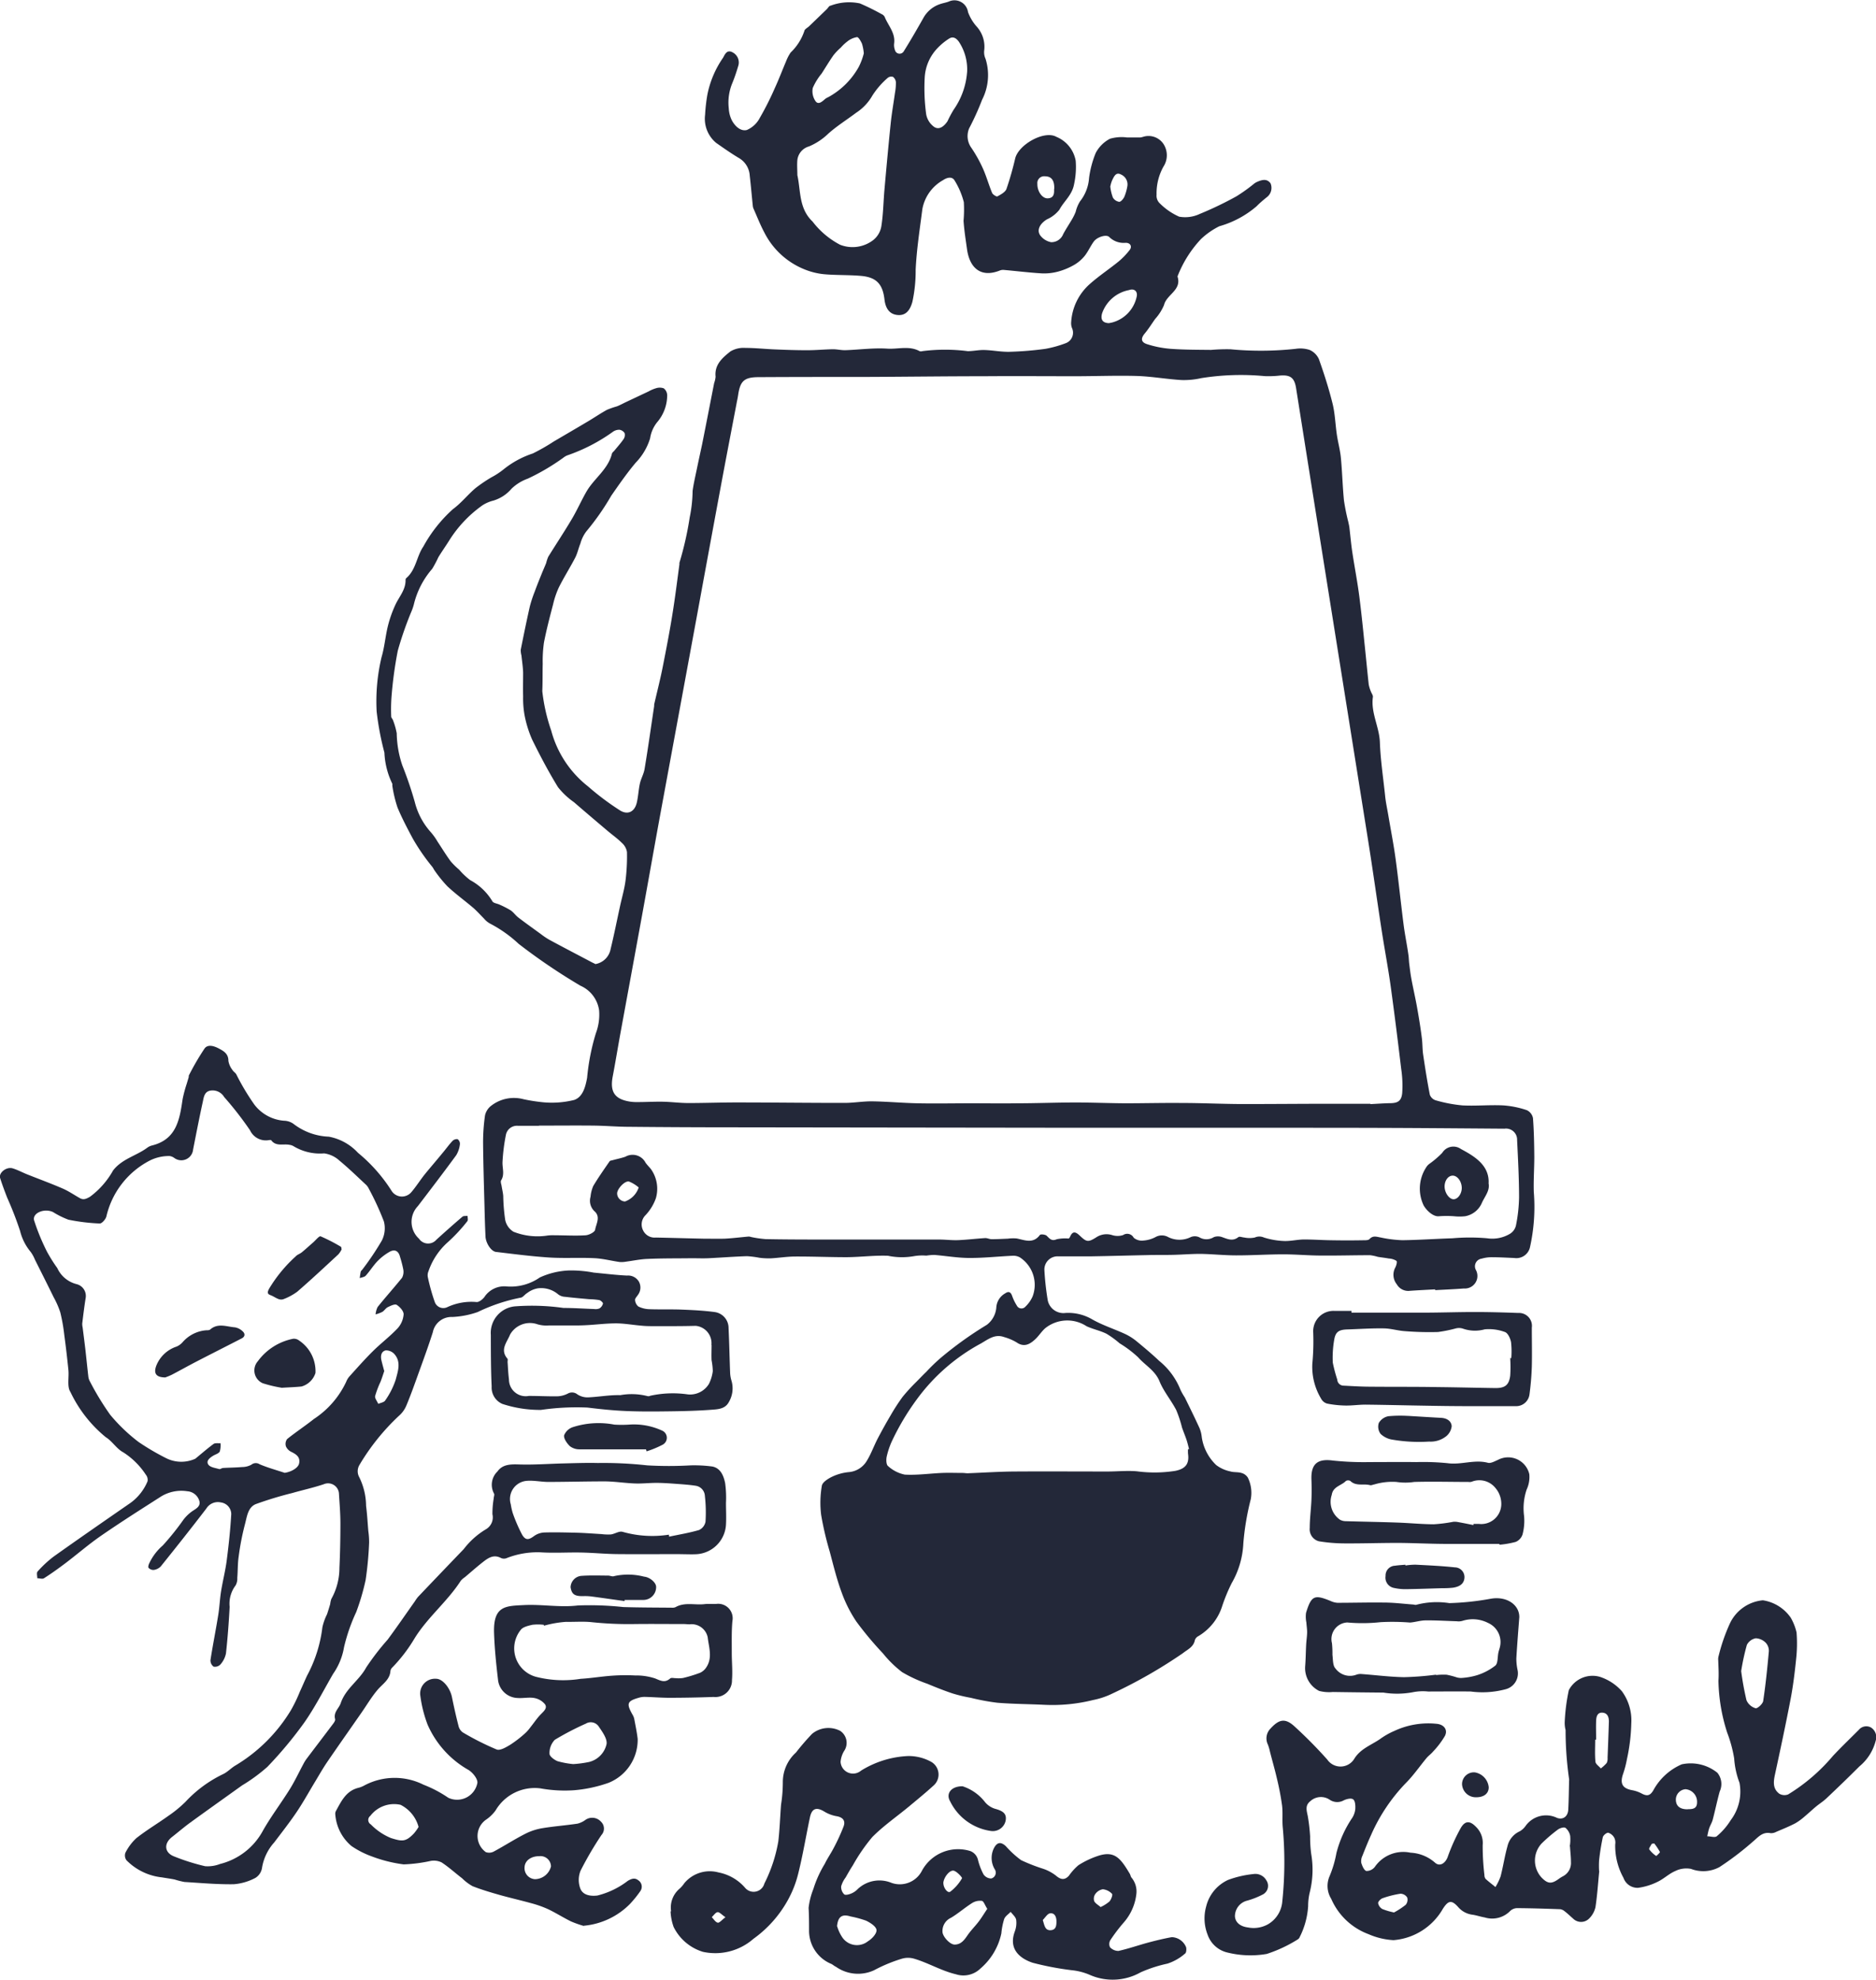
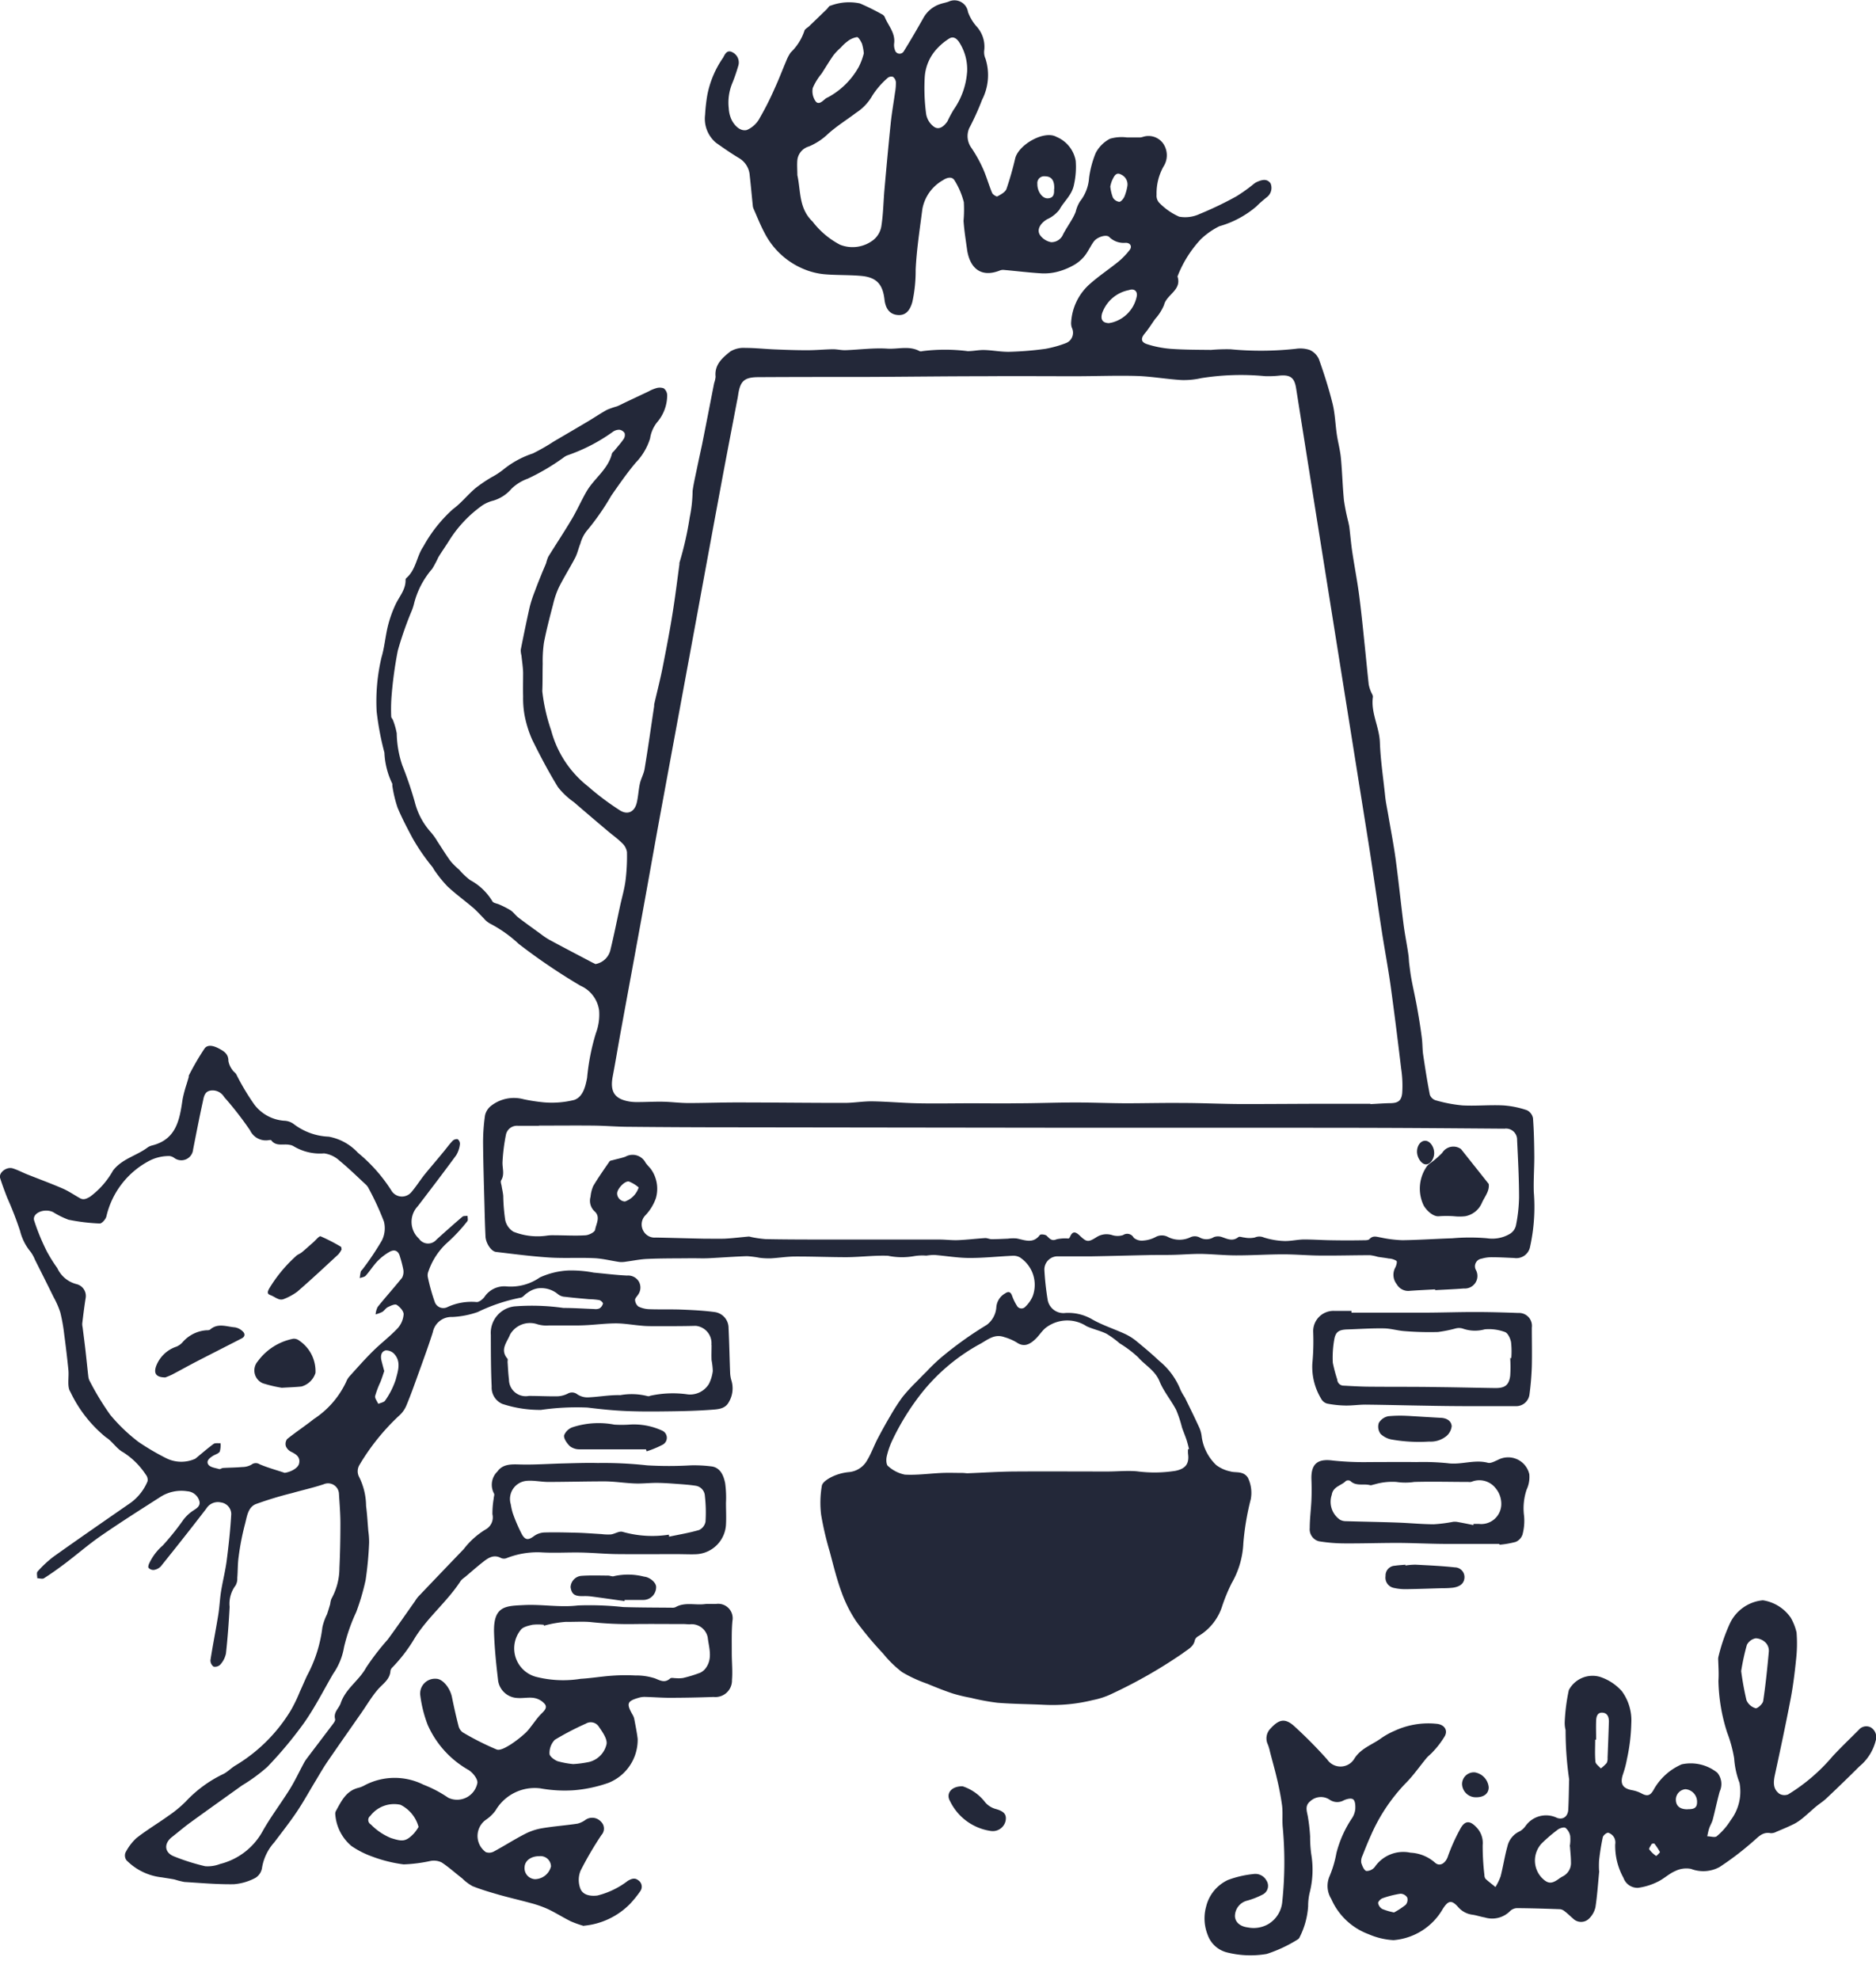
<svg xmlns="http://www.w3.org/2000/svg" width="53.793" height="56.757" viewBox="0 0 53.793 56.757">
  <defs>
    <clipPath id="a">
      <rect width="53.793" height="56.757" fill="#232839" />
    </clipPath>
  </defs>
  <g transform="translate(0 0)">
    <g transform="translate(0 0)" clip-path="url(#a)">
      <path d="M47.835,36.963c-.243.014-.486.025-.728.042a.377.377,0,0,1-.374-.187.434.434,0,0,1-.048-.471c.033-.059.066-.173.039-.2a.445.445,0,0,0-.221-.068c-.1-.02-.21-.03-.314-.048a1.3,1.3,0,0,0-.221-.047c-.468,0-.935.014-1.4.01-.363,0-.725-.035-1.087-.035-.451,0-.9.031-1.353.03-.344,0-.687-.038-1.031-.043-.259,0-.518.022-.778.028-.242.006-.483,0-.725.007-.544.011-1.087.027-1.631.036-.311,0-.623,0-.935,0a.378.378,0,0,0-.4.387,7.965,7.965,0,0,0,.092.848.459.459,0,0,0,.512.388,1.359,1.359,0,0,1,.752.175c.3.174.644.282.964.43a1.581,1.581,0,0,1,.332.213c.217.179.434.36.638.554a2.038,2.038,0,0,1,.614.835,1.838,1.838,0,0,0,.123.216c.143.291.286.582.421.877a.9.9,0,0,1,.065.26,1.381,1.381,0,0,0,.414.8.994.994,0,0,0,.4.181c.1.032.22.014.322.045a.309.309,0,0,1,.187.138.991.991,0,0,1,.082.615,7.513,7.513,0,0,0-.213,1.265,2.5,2.5,0,0,1-.334,1.141,4.943,4.943,0,0,0-.27.651,1.541,1.541,0,0,1-.686.869.2.2,0,0,0-.1.113c-.038.2-.209.268-.349.379a14.05,14.05,0,0,1-2.008,1.149,2.226,2.226,0,0,1-.561.19,4.817,4.817,0,0,1-1.386.138c-.451-.022-.9-.023-1.353-.059a6.31,6.31,0,0,1-.767-.142A4.6,4.6,0,0,1,34,48.549c-.247-.082-.489-.179-.729-.279a3.993,3.993,0,0,1-.722-.333A3.178,3.178,0,0,1,32,47.4a9.715,9.715,0,0,1-.762-.911,3.782,3.782,0,0,1-.428-.85c-.138-.375-.233-.767-.336-1.154a8.965,8.965,0,0,1-.247-1.055,2.856,2.856,0,0,1,.02-.837c.017-.1.174-.2.289-.256a1.421,1.421,0,0,1,.478-.134.664.664,0,0,0,.53-.337c.121-.2.2-.427.31-.636s.235-.436.361-.648a5.742,5.742,0,0,1,.349-.539,5.263,5.263,0,0,1,.385-.421c.1-.1.193-.2.292-.294a5.346,5.346,0,0,1,.414-.4,10.5,10.5,0,0,1,1.321-.947.691.691,0,0,0,.273-.491.5.5,0,0,1,.255-.412c.1-.069.161-.039.2.075a1.372,1.372,0,0,0,.133.274.149.149,0,0,0,.247.032.9.9,0,0,0,.209-.3.94.94,0,0,0-.367-1.112A.383.383,0,0,0,35.716,36c-.413.019-.825.065-1.238.063-.336,0-.671-.06-1.007-.087a1.8,1.8,0,0,0-.229.02,1.42,1.42,0,0,0-.357.016A1.958,1.958,0,0,1,32.142,36c-.392-.015-.786.038-1.18.041-.492,0-.986-.021-1.478-.019-.233,0-.466.039-.7.052a2.1,2.1,0,0,1-.323-.016,2.9,2.9,0,0,0-.36-.046c-.369.012-.739.041-1.108.059-.159.007-.318,0-.478,0-.426.006-.851,0-1.277.02-.2.008-.4.051-.6.077a.751.751,0,0,1-.189.011c-.245-.035-.489-.1-.735-.11-.428-.02-.859.008-1.286-.019-.51-.033-1.018-.1-1.525-.16-.14-.017-.288-.25-.3-.433-.014-.287-.022-.573-.029-.859-.016-.614-.036-1.229-.041-1.843a5.427,5.427,0,0,1,.056-.782.488.488,0,0,1,.151-.253,1.063,1.063,0,0,1,.952-.208,5.058,5.058,0,0,0,.585.09,2.648,2.648,0,0,0,.869-.069c.248-.085.323-.379.37-.636a6.333,6.333,0,0,1,.251-1.275,1.519,1.519,0,0,0,.093-.657.908.908,0,0,0-.536-.707,17.108,17.108,0,0,1-1.771-1.2,3.687,3.687,0,0,0-.821-.581.608.608,0,0,1-.175-.146c-.1-.1-.194-.206-.3-.3-.247-.211-.51-.4-.748-.623a3.72,3.72,0,0,1-.359-.442c-.027-.035-.044-.078-.072-.114a5.864,5.864,0,0,1-.56-.811c-.156-.291-.31-.584-.437-.887a3.612,3.612,0,0,1-.15-.627c0-.019,0-.043,0-.057a2.248,2.248,0,0,1-.227-.893,8.194,8.194,0,0,1-.223-1.18,5.467,5.467,0,0,1,.141-1.558c.086-.29.109-.6.182-.894a3.376,3.376,0,0,1,.216-.61c.109-.235.3-.433.29-.717a.075.075,0,0,1,.027-.05c.275-.24.29-.62.483-.9a4.06,4.06,0,0,1,.85-1.073c.235-.172.421-.41.644-.6a4.26,4.26,0,0,1,.458-.311,2.176,2.176,0,0,0,.337-.219A2.662,2.662,0,0,1,21.959,13a5.73,5.73,0,0,0,.6-.343c.329-.193.659-.385.987-.58.181-.108.355-.227.539-.328a2.493,2.493,0,0,1,.287-.1c.087-.034.169-.08.254-.12l.651-.307a1.033,1.033,0,0,1,.209-.09.343.343,0,0,1,.226,0,.256.256,0,0,1,.1.205,1.191,1.191,0,0,1-.29.77.972.972,0,0,0-.2.46,1.731,1.731,0,0,1-.415.7c-.252.3-.477.625-.7.946a7.152,7.152,0,0,1-.711,1.018,1.028,1.028,0,0,0-.173.352c-.055.133-.083.279-.149.406-.15.288-.324.562-.469.852a2.5,2.5,0,0,0-.165.487c-.095.363-.191.727-.262,1.095a3.75,3.75,0,0,0-.035.608c-.007.261,0,.522-.012.783a5.185,5.185,0,0,0,.256,1.131,3.021,3.021,0,0,0,1.056,1.6,7.564,7.564,0,0,0,.889.67c.233.162.444.072.509-.207.042-.18.049-.368.089-.548.032-.141.111-.274.134-.416.1-.6.184-1.2.274-1.8,0-.025,0-.051.007-.076.08-.348.169-.693.238-1.042.1-.508.2-1.018.281-1.529.077-.474.135-.951.2-1.427a.124.124,0,0,1,0-.038,9.418,9.418,0,0,0,.294-1.3,3.978,3.978,0,0,0,.083-.758c.028-.208.077-.413.119-.618.049-.235.1-.47.151-.706.118-.589.232-1.18.348-1.769A.717.717,0,0,0,27.2,10.8c-.037-.348.2-.546.426-.726a.736.736,0,0,1,.428-.1c.284,0,.567.032.851.043.311.013.622.024.934.023.242,0,.485-.024.728-.028.12,0,.241.031.361.027.4-.014.8-.07,1.2-.044.306.019.627-.091.922.072a.112.112,0,0,0,.075,0,5.106,5.106,0,0,1,1.306,0c.159,0,.319-.038.478-.033.242.007.484.058.725.051A9.373,9.373,0,0,0,36.66,10a3.223,3.223,0,0,0,.571-.158.32.32,0,0,0,.188-.439.382.382,0,0,1-.023-.167,1.588,1.588,0,0,1,.529-1.089c.261-.233.557-.428.829-.649a2.1,2.1,0,0,0,.319-.331c.078-.1.022-.208-.116-.206a.59.59,0,0,1-.47-.167c-.082-.083-.347,0-.442.13s-.163.289-.265.416a1.1,1.1,0,0,1-.3.255,1.954,1.954,0,0,1-.46.191,1.527,1.527,0,0,1-.47.051c-.367-.022-.733-.068-1.1-.1a.256.256,0,0,0-.112.023c-.552.212-.857-.1-.928-.614-.038-.272-.082-.544-.1-.817a3.688,3.688,0,0,0,.008-.534,2.236,2.236,0,0,0-.266-.623c-.075-.126-.228-.077-.33-.007a1.194,1.194,0,0,0-.593.83c-.074.577-.164,1.154-.192,1.734a4.171,4.171,0,0,1-.094.924c-.077.279-.216.4-.432.377s-.337-.177-.368-.444c-.05-.439-.23-.636-.665-.676-.355-.032-.714-.017-1.07-.049a2.013,2.013,0,0,1-.554-.137A2.213,2.213,0,0,1,28.6,6.669c-.12-.224-.212-.462-.315-.694a.259.259,0,0,1-.018-.075c-.03-.289-.055-.579-.088-.868a.626.626,0,0,0-.307-.5c-.226-.134-.441-.286-.656-.436a.9.9,0,0,1-.317-.807,4.892,4.892,0,0,1,.065-.572,2.819,2.819,0,0,1,.453-1.066c.051-.093.109-.243.278-.146a.326.326,0,0,1,.15.4,4.849,4.849,0,0,1-.162.47,1.45,1.45,0,0,0-.105.732.874.874,0,0,0,.082.33c.088.174.253.334.435.29a.752.752,0,0,0,.373-.348,8.439,8.439,0,0,0,.431-.855c.116-.251.213-.51.321-.763a1.233,1.233,0,0,1,.132-.255,1.526,1.526,0,0,0,.394-.62c.009-.051.088-.088.134-.132.17-.163.339-.327.509-.491.036-.035.067-.1.108-.1a1.5,1.5,0,0,1,.841-.065,6.574,6.574,0,0,1,.625.308.175.175,0,0,1,.085.077c.1.251.311.459.272.761a.4.4,0,0,0,.022.188.138.138,0,0,0,.255.037c.194-.311.378-.629.558-.948a.857.857,0,0,1,.471-.4c.084-.03.174-.044.258-.075a.392.392,0,0,1,.554.3,1.3,1.3,0,0,0,.24.406.863.863,0,0,1,.225.69.454.454,0,0,0,.038.245,1.551,1.551,0,0,1-.1,1.175,7.657,7.657,0,0,1-.371.819.575.575,0,0,0,.065.558,3.906,3.906,0,0,1,.334.6c.1.224.165.464.26.691.02.048.125.113.151.1.1-.054.227-.122.261-.214a9.015,9.015,0,0,0,.25-.875c.1-.4.837-.813,1.181-.618a.915.915,0,0,1,.554.687,2.3,2.3,0,0,1-.046.668c-.056.316-.29.487-.421.733a.934.934,0,0,1-.357.277c-.221.135-.308.332-.174.484a.508.508,0,0,0,.293.171.362.362,0,0,0,.346-.231c.083-.154.182-.3.269-.452a1.51,1.51,0,0,0,.09-.189.99.99,0,0,1,.125-.3,1.21,1.21,0,0,0,.258-.667,2.872,2.872,0,0,1,.191-.719.969.969,0,0,1,.408-.407A1.189,1.189,0,0,1,39,3.941c.125,0,.25,0,.376,0a.476.476,0,0,0,.075-.016.515.515,0,0,1,.584.191.594.594,0,0,1,.01.656,1.565,1.565,0,0,0-.2.809.3.3,0,0,0,.074.23,1.843,1.843,0,0,0,.572.4.975.975,0,0,0,.59-.077,10.06,10.06,0,0,0,1.054-.506,4.818,4.818,0,0,0,.512-.367.418.418,0,0,1,.083-.048c.135-.058.276-.1.382.041A.334.334,0,0,1,43,5.658c-.1.081-.2.165-.287.255a2.811,2.811,0,0,1-1.068.573,2.146,2.146,0,0,0-.53.371,3.307,3.307,0,0,0-.667,1.06.028.028,0,0,0,0,.018c.119.386-.317.507-.389.809a1.4,1.4,0,0,1-.255.4c-.1.141-.189.286-.3.419s-.111.242.057.3a2.968,2.968,0,0,0,.688.137c.386.028.774.027,1.16.031a5.251,5.251,0,0,1,.556-.018A9.219,9.219,0,0,0,43.834,10a.865.865,0,0,1,.4.032.521.521,0,0,1,.266.265c.15.42.286.847.393,1.28.07.289.078.593.122.889.033.221.094.438.115.659.039.406.048.814.088,1.22a6.085,6.085,0,0,0,.124.615c.01.049.023.1.03.148.03.245.05.49.087.733.064.421.146.841.2,1.263s.1.865.144,1.3c.043.406.081.812.125,1.217a.979.979,0,0,0,.061.2c.019.054.065.11.059.159-.064.453.184.856.2,1.3.019.521.1,1.04.153,1.559.02.183.061.365.091.546.07.415.152.828.208,1.244.084.62.147,1.242.226,1.862.038.3.1.592.141.889.012.075.011.151.02.227.019.151.036.3.064.452.051.276.115.548.164.824s.1.581.136.873c.021.158.015.32.038.478.057.385.117.77.192,1.151a.263.263,0,0,0,.169.159,4.087,4.087,0,0,0,.77.146c.389.02.782-.02,1.171,0a2.659,2.659,0,0,1,.672.137.319.319,0,0,1,.175.227c.028.369.035.74.038,1.11,0,.332-.025.664-.015,1a5.31,5.31,0,0,1-.111,1.6.4.4,0,0,1-.45.3c-.217-.009-.434-.022-.651-.022a1.025,1.025,0,0,0-.283.041.221.221,0,0,0-.165.324.36.36,0,0,1-.344.531c-.274.022-.55.032-.824.048v-.022m-1.857-5.317v.006c.185-.009.37-.023.555-.027.228,0,.333-.058.357-.286a3.219,3.219,0,0,0-.029-.7c-.094-.787-.192-1.573-.3-2.358-.074-.533-.175-1.062-.257-1.593-.132-.855-.251-1.713-.387-2.568q-.6-3.762-1.2-7.523-.437-2.736-.87-5.473c-.048-.3-.167-.386-.477-.357a2.814,2.814,0,0,1-.42.015,7.236,7.236,0,0,0-1.82.057,2.248,2.248,0,0,1-.57.055c-.419-.025-.835-.1-1.254-.116-.6-.018-1.2.007-1.8.007-.865,0-1.73-.007-2.6,0-1.148,0-2.3.016-3.444.02-1.007,0-2.014,0-3.021.006-.419,0-.534.11-.593.515-.012.083-.031.164-.046.246-.143.75-.288,1.5-.428,2.25q-.348,1.872-.691,3.745-.529,2.865-1.058,5.73c-.205,1.116-.4,2.234-.606,3.35-.179.982-.361,1.965-.541,2.948-.077.421-.146.845-.226,1.265-.084.445.059.655.508.722a1.425,1.425,0,0,0,.23.011c.235,0,.471-.015.707-.01s.483.038.725.038c.47,0,.939-.018,1.408-.017,1.024,0,2.048.014,3.071.013.266,0,.532-.049.8-.045.431.007.861.047,1.292.056.51.011,1.021,0,1.532,0,.442,0,.885.007,1.327,0,.557,0,1.113-.023,1.67-.023.479,0,.96.021,1.439.023.531,0,1.063-.014,1.594-.009.576,0,1.152.028,1.729.031.737,0,1.472-.006,2.209-.008.5,0,1,0,1.495,0m-23.848.61v.022c-.2,0-.4,0-.6,0a.322.322,0,0,0-.348.247,5.368,5.368,0,0,0-.1.793c-.007.175.067.352-.039.523-.021.035,0,.1.011.148.015.1.041.2.049.3a5.318,5.318,0,0,0,.056.684.52.52,0,0,0,.237.341,1.869,1.869,0,0,0,.979.109,1.314,1.314,0,0,1,.209-.007c.293,0,.588.019.88,0,.1-.007.263-.09.274-.159.028-.169.161-.364-.012-.524a.413.413,0,0,1-.12-.421A1.012,1.012,0,0,1,23.692,34c.145-.243.308-.475.469-.708.014-.021.057-.024.087-.032.122-.034.248-.058.367-.1a.418.418,0,0,1,.578.174c.045.062.1.118.149.176a.972.972,0,0,1,.146.84,1.374,1.374,0,0,1-.31.5.374.374,0,0,0-.054.428.367.367,0,0,0,.365.2c.455.009.91.023,1.364.032.2,0,.407.006.61,0,.23-.012.458-.041.688-.061a.322.322,0,0,1,.074.015,3.164,3.164,0,0,0,.414.059c.5.01.994.011,1.49.012,1.16,0,2.32,0,3.48,0,.184,0,.369.025.552.017.258-.011.516-.043.774-.059.06,0,.122.032.182.032.155,0,.31-.009.464-.015a1.146,1.146,0,0,1,.251-.006c.234.045.471.162.667-.1.022-.028.154-.015.194.022.087.083.142.165.29.1a1.171,1.171,0,0,1,.336-.02c.017,0,.038-.034.048-.056.078-.182.176-.122.279-.024.191.182.238.191.466.048a.532.532,0,0,1,.457-.067.515.515,0,0,0,.316,0,.21.21,0,0,1,.305.077.361.361,0,0,0,.275.08.865.865,0,0,0,.35-.1.37.37,0,0,1,.362,0,.727.727,0,0,0,.65,0,.3.3,0,0,1,.244.007.4.4,0,0,0,.417-.006.344.344,0,0,1,.235,0c.159.056.305.129.468,0,.033-.026.112.009.17.012a.741.741,0,0,0,.3,0,.32.32,0,0,1,.263,0,2.189,2.189,0,0,0,.576.1c.19.007.381-.042.571-.044.255,0,.511.018.767.022.319.006.638.006.957,0,.053,0,.127,0,.157-.035.1-.108.2-.064.319-.044a3.456,3.456,0,0,0,.623.078c.478-.006.955-.04,1.432-.055a5.725,5.725,0,0,1,1,0,.989.989,0,0,0,.658-.132.379.379,0,0,0,.166-.236,4.447,4.447,0,0,0,.089-.8c0-.548-.03-1.1-.056-1.645a.318.318,0,0,0-.363-.329c-.954-.007-1.907-.015-2.861-.02q-1.318-.006-2.636-.006-3.272,0-6.543,0-5.012-.006-10.024-.013-1.52,0-3.04-.015c-.331,0-.662-.03-.994-.034-.53-.006-1.062,0-1.592,0m1.613-4.629a.536.536,0,0,0,.446-.428c.1-.411.182-.825.272-1.238.053-.242.124-.481.156-.726a5.62,5.62,0,0,0,.042-.822.445.445,0,0,0-.145-.261c-.127-.127-.277-.232-.415-.349-.321-.272-.643-.544-.96-.819a2.156,2.156,0,0,1-.457-.429c-.27-.439-.513-.9-.74-1.361a3.217,3.217,0,0,1-.221-.711,2.762,2.762,0,0,1-.04-.531c-.006-.229,0-.458,0-.686-.006-.164-.031-.326-.048-.489a.587.587,0,0,1-.02-.164c.082-.411.166-.821.258-1.23a3.6,3.6,0,0,1,.141-.432c.06-.164.125-.327.191-.489.044-.112.095-.222.139-.334a1.116,1.116,0,0,1,.06-.18c.224-.362.46-.716.677-1.083.152-.256.272-.531.421-.789.219-.376.617-.633.728-1.084.009-.034.048-.059.072-.089.089-.109.184-.214.263-.33a.207.207,0,0,0,.028-.171.215.215,0,0,0-.151-.095.315.315,0,0,0-.178.054,5.053,5.053,0,0,1-1.312.68.443.443,0,0,0-.116.068,6.3,6.3,0,0,1-1.019.6,1.3,1.3,0,0,0-.465.287,1.1,1.1,0,0,1-.518.341,1.053,1.053,0,0,0-.315.135,3.529,3.529,0,0,0-.956,1.011c-.1.16-.211.316-.31.478a3.2,3.2,0,0,1-.176.332,2.42,2.42,0,0,0-.53,1.033,1.585,1.585,0,0,1-.077.216,9.918,9.918,0,0,0-.381,1.1,11.614,11.614,0,0,0-.179,1.312,4.856,4.856,0,0,0-.009.577c0,.034.039.066.05.1a2.077,2.077,0,0,1,.108.378,3.009,3.009,0,0,0,.16.919,10.7,10.7,0,0,1,.358,1.052,2.028,2.028,0,0,0,.452.856,1.725,1.725,0,0,1,.2.278c.125.188.242.382.376.564a2.076,2.076,0,0,0,.243.24,2.051,2.051,0,0,0,.317.3,1.658,1.658,0,0,1,.638.609c.028.051.13.06.2.092a2.639,2.639,0,0,1,.325.167c.082.056.14.146.22.206.211.162.429.316.644.473a2.121,2.121,0,0,0,.235.159c.4.217.809.429,1.214.643.044.023.09.044.111.054M40.747,41.548l.029-.008c-.024-.089-.044-.179-.073-.266-.04-.119-.09-.235-.13-.354a3.384,3.384,0,0,0-.166-.5c-.146-.28-.359-.53-.477-.82-.128-.314-.413-.459-.615-.69a3.2,3.2,0,0,0-.53-.4,2.613,2.613,0,0,0-.376-.274c-.181-.09-.386-.13-.57-.215a1.01,1.01,0,0,0-1.184.054c-.11.095-.187.226-.295.324-.153.141-.318.232-.531.083a1.488,1.488,0,0,0-.352-.15c-.263-.095-.447.053-.664.18a5.513,5.513,0,0,0-1.844,1.606,7.12,7.12,0,0,0-.719,1.21,2.25,2.25,0,0,0-.145.437c-.017.085-.012.226.04.264a1.015,1.015,0,0,0,.48.245c.355.02.714-.033,1.071-.048.2-.008.392,0,.588,0,.051,0,.1.011.153.009.445-.017.889-.047,1.333-.05.889-.006,1.778,0,2.666,0,.281,0,.564-.03.843-.006a3.85,3.85,0,0,0,1.1-.012c.293-.058.409-.2.368-.49a.97.97,0,0,1,0-.134M29.545,5.021c.1.453.037.952.437,1.332a2.38,2.38,0,0,0,.785.662.972.972,0,0,0,.964-.141.641.641,0,0,0,.224-.4c.054-.349.057-.706.089-1.059.056-.628.113-1.257.178-1.885.03-.29.082-.579.122-.869a1.55,1.55,0,0,0,.026-.306.217.217,0,0,0-.085-.153.164.164,0,0,0-.153.034,2.324,2.324,0,0,0-.437.505,1.428,1.428,0,0,1-.465.492c-.265.2-.549.376-.8.6a1.782,1.782,0,0,1-.553.365.46.46,0,0,0-.332.388c-.013.146,0,.294,0,.442m4.867-2.954a1.436,1.436,0,0,0-.237-.879c-.078-.106-.166-.156-.273-.092a1.72,1.72,0,0,0-.331.269,1.319,1.319,0,0,0-.374.84,5.58,5.58,0,0,0,.041,1.06.569.569,0,0,0,.229.366c.152.1.292-.028.382-.161a3.408,3.408,0,0,1,.178-.333,2.154,2.154,0,0,0,.384-1.07m-2.961-.547a1.381,1.381,0,0,0-.052-.274c-.033-.074-.1-.19-.142-.189a.586.586,0,0,0-.272.12,1.258,1.258,0,0,0-.193.18,1.7,1.7,0,0,0-.209.217c-.12.171-.227.35-.34.526a1.728,1.728,0,0,0-.256.416.5.5,0,0,0,.081.379c.084.114.192.006.276-.066a.375.375,0,0,1,.083-.048,2.21,2.21,0,0,0,.882-.875,1.876,1.876,0,0,0,.143-.387m7.038,7.735a.9.9,0,0,0,.094-.019.975.975,0,0,0,.689-.726c.041-.152-.057-.258-.217-.2a1.017,1.017,0,0,0-.773.669c-.048.174.012.276.207.279m.029-3.912a1.281,1.281,0,0,0,.074.311.253.253,0,0,0,.182.123c.049,0,.117-.083.146-.143a1.383,1.383,0,0,0,.085-.293.31.31,0,0,0-.182-.348c-.145-.08-.2.064-.251.164a.924.924,0,0,0-.055.187m-1.606.064c.008-.248-.08-.363-.271-.363a.194.194,0,0,0-.213.217c-.006.214.141.424.3.415.181-.01.184-.145.179-.269M24.994,34.041a.989.989,0,0,0-.277-.169c-.122-.027-.337.209-.34.337a.235.235,0,0,0,.226.235.636.636,0,0,0,.391-.4" transform="translate(-6.681 0)" fill="#232839" />
      <path d="M19.509,63.1c-.586,0-1.173.006-1.758,0-.361,0-.721-.038-1.082-.045-.389-.008-.78.019-1.168-.006a2.424,2.424,0,0,0-.987.171.208.208,0,0,1-.148-.008c-.213-.114-.371,0-.524.12-.176.138-.343.287-.514.431a.553.553,0,0,0-.115.1c-.386.6-.961,1.055-1.333,1.665a4.435,4.435,0,0,1-.627.818.179.179,0,0,0-.057.1c-.016.255-.222.372-.365.54-.172.2-.31.436-.463.656-.329.473-.661.944-.986,1.419-.122.179-.229.368-.341.554-.179.295-.346.6-.538.884s-.422.579-.638.864a1.437,1.437,0,0,0-.352.733.409.409,0,0,1-.189.286,1.576,1.576,0,0,1-.62.182c-.472.007-.945-.036-1.416-.065a2.292,2.292,0,0,1-.278-.07c-.122-.025-.246-.041-.369-.062a1.675,1.675,0,0,1-1.015-.491.233.233,0,0,1-.031-.212,1.46,1.46,0,0,1,.317-.423c.295-.232.619-.424.924-.643a3.422,3.422,0,0,0,.486-.4A3.593,3.593,0,0,1,6.4,69.406c.13-.062.232-.179.359-.251a4.644,4.644,0,0,0,1.581-1.577,4.212,4.212,0,0,0,.258-.534c.072-.154.137-.312.21-.466A3.906,3.906,0,0,0,9.244,65.2a1.6,1.6,0,0,1,.134-.377c.033-.1.062-.193.09-.29a.643.643,0,0,1,.033-.148,1.832,1.832,0,0,0,.232-.891c.02-.426.028-.851.028-1.277,0-.28-.024-.56-.041-.84a.313.313,0,0,0-.44-.279c-.3.1-.6.165-.9.251a10.487,10.487,0,0,0-1.044.317c-.234.095-.255.371-.314.585a7.4,7.4,0,0,0-.178.918c-.03.2-.023.408-.04.612a.39.39,0,0,1-.05.219.867.867,0,0,0-.169.612c-.024.447-.057.893-.106,1.338a.682.682,0,0,1-.159.314.215.215,0,0,1-.195.062.221.221,0,0,1-.09-.187c.067-.433.154-.863.224-1.3.036-.221.044-.446.079-.667.048-.3.124-.591.163-.89.057-.442.105-.887.13-1.332a.341.341,0,0,0-.3-.332.388.388,0,0,0-.413.174c-.429.56-.867,1.112-1.309,1.662a.351.351,0,0,1-.2.1.19.19,0,0,1-.149-.06c-.019-.022,0-.093.023-.137a1.54,1.54,0,0,1,.385-.505,7.652,7.652,0,0,0,.594-.741,1.153,1.153,0,0,1,.247-.238c.109-.074.243-.136.21-.286a.387.387,0,0,0-.349-.289,1.113,1.113,0,0,0-.787.173c-.564.361-1.13.719-1.681,1.1-.356.245-.684.531-1.029.792-.2.15-.4.295-.612.429-.046.03-.127,0-.192,0,0-.065-.025-.156.008-.192a3.2,3.2,0,0,1,.462-.43c.73-.519,1.466-1.028,2.2-1.536a1.45,1.45,0,0,0,.492-.622.231.231,0,0,0-.049-.188,2.163,2.163,0,0,0-.648-.642c-.191-.1-.316-.321-.5-.433a3.746,3.746,0,0,1-1.016-1.3c-.1-.151-.035-.418-.057-.631q-.051-.506-.119-1.01a5.015,5.015,0,0,0-.113-.637,2.481,2.481,0,0,0-.19-.435c-.177-.361-.358-.72-.538-1.079a1.038,1.038,0,0,0-.119-.217,1.509,1.509,0,0,1-.307-.607,10.178,10.178,0,0,0-.371-.956c-.071-.184-.141-.369-.2-.557-.048-.152.182-.334.362-.278.14.043.271.114.407.169.344.137.691.264,1.03.411.169.074.323.181.485.272.108.061.184.022.292-.038a2.374,2.374,0,0,0,.661-.752c.256-.336.666-.42.981-.654a.387.387,0,0,1,.139-.065c.7-.175.79-.744.875-1.325a3.746,3.746,0,0,1,.122-.455c.017-.061.037-.121.054-.182,0-.012,0-.028,0-.038a7.388,7.388,0,0,1,.454-.78c.093-.127.27-.074.409,0s.276.151.274.355a.591.591,0,0,0,.114.258c.027.048.084.079.112.127a6.759,6.759,0,0,0,.517.866,1.178,1.178,0,0,0,.853.465.485.485,0,0,1,.268.088,1.768,1.768,0,0,0,1.015.369,1.51,1.51,0,0,1,.836.462,4.579,4.579,0,0,1,.97,1.1.352.352,0,0,0,.559.031c.14-.163.255-.348.39-.517.163-.2.337-.4.5-.6.1-.117.187-.242.291-.353a.175.175,0,0,1,.148-.051.163.163,0,0,1,.066.141.77.77,0,0,1-.106.318c-.36.492-.73.975-1.1,1.46a.652.652,0,0,0,.033.934.314.314,0,0,0,.5.027c.245-.222.492-.442.744-.657.033-.028.1-.018.148-.025,0,.053.02.124-.007.154a4.738,4.738,0,0,1-.558.6,1.966,1.966,0,0,0-.556.835.287.287,0,0,0-.018.169,5.71,5.71,0,0,0,.2.715.26.26,0,0,0,.352.147,1.644,1.644,0,0,1,.839-.15c.067.012.175-.071.228-.139a.682.682,0,0,1,.647-.307,1.458,1.458,0,0,0,.945-.258,2.217,2.217,0,0,1,.825-.2,3.422,3.422,0,0,1,.721.061c.318.03.635.069.954.085a.357.357,0,0,1,.339.171.35.35,0,0,1-.025.382c-.03.049-.087.1-.083.147a.263.263,0,0,0,.095.187.766.766,0,0,0,.313.077c.3.011.608,0,.911.011.325.013.651.028.973.072a.461.461,0,0,1,.389.459c.021.428.028.855.045,1.282a.876.876,0,0,0,.039.226.774.774,0,0,1-.077.614c-.107.2-.317.205-.5.219-.374.028-.751.039-1.127.044-.434.006-.869.011-1.3-.007-.376-.015-.753-.054-1.126-.1a7.1,7.1,0,0,0-1.332.067,3.441,3.441,0,0,1-1.109-.172.511.511,0,0,1-.306-.5c-.023-.492-.023-.985-.024-1.477a.765.765,0,0,1,.727-.822,6.435,6.435,0,0,1,1.355.048c.295,0,.589.021.884.031a.291.291,0,0,0,.15-.018.236.236,0,0,0,.1-.139c0-.03-.065-.093-.111-.1a1.986,1.986,0,0,0-.286-.025c-.229-.021-.458-.04-.687-.068a.348.348,0,0,1-.2-.07.751.751,0,0,0-.594-.172.7.7,0,0,0-.3.137c-.064.036-.116.12-.18.129a5.028,5.028,0,0,0-1.233.412,2.536,2.536,0,0,1-.73.142.543.543,0,0,0-.558.437c-.127.4-.274.8-.416,1.193-.11.306-.219.614-.345.914a.789.789,0,0,1-.208.287A6.382,6.382,0,0,0,10.3,60.556a.352.352,0,0,0-.011.315,1.886,1.886,0,0,1,.208.847c.031.238.044.478.064.718a2.255,2.255,0,0,1,.023.34,9.9,9.9,0,0,1-.1,1.067,6.616,6.616,0,0,1-.269.917,5.159,5.159,0,0,0-.35,1.008,1.871,1.871,0,0,1-.312.763c-.272.468-.518.956-.829,1.4A11.507,11.507,0,0,1,7.666,69.2a4.834,4.834,0,0,1-.725.531c-.494.354-.99.706-1.482,1.063-.181.132-.352.279-.528.417-.237.185-.219.445.057.554a6.014,6.014,0,0,0,.893.282.982.982,0,0,0,.43-.064,1.923,1.923,0,0,0,1.23-.958c.233-.41.521-.788.77-1.188.143-.23.258-.478.387-.717a1.076,1.076,0,0,1,.089-.146c.257-.341.517-.68.774-1.022.026-.035.057-.087.048-.121-.054-.2.111-.308.161-.458.142-.421.528-.649.73-1.022a7.221,7.221,0,0,1,.616-.8c.267-.361.522-.733.782-1.1a1.012,1.012,0,0,1,.089-.125q.653-.686,1.31-1.369a2.265,2.265,0,0,1,.638-.57.394.394,0,0,0,.185-.431,2.586,2.586,0,0,1,.036-.445c0-.05.03-.114.009-.148a.529.529,0,0,1,.1-.633c.148-.208.381-.208.626-.2.426.013.852-.02,1.278-.03.325-.008.65-.02.975-.012a11.451,11.451,0,0,1,1.414.068,10.894,10.894,0,0,0,1.246,0,3.936,3.936,0,0,1,.623.033c.239.048.323.269.366.475a3.062,3.062,0,0,1,.024.565c0,.209.012.418,0,.627a.9.9,0,0,1-.834.846c-.159.009-.32,0-.481,0V63.1M8.162,60.77c.183-.025.385-.137.414-.266.041-.182-.077-.263-.221-.334a.318.318,0,0,1-.156-.158.235.235,0,0,1,.034-.21c.248-.2.517-.376.767-.575a2.584,2.584,0,0,0,.927-1.067.516.516,0,0,1,.1-.162c.217-.24.431-.483.661-.711s.494-.427.717-.664a.676.676,0,0,0,.169-.4c0-.09-.107-.212-.2-.269-.052-.032-.172.027-.252.065-.061.03-.1.1-.159.137a1.065,1.065,0,0,1-.193.072.589.589,0,0,1,.059-.213c.227-.283.471-.553.7-.838a.366.366,0,0,0,.033-.247,3.41,3.41,0,0,0-.091-.351c-.041-.167-.148-.23-.3-.145a1.543,1.543,0,0,0-.345.266c-.124.129-.219.285-.339.418-.037.041-.114.048-.172.07.009-.063.015-.127.03-.188.006-.022.033-.039.047-.06a8.028,8.028,0,0,0,.557-.829.779.779,0,0,0,.06-.544,7.858,7.858,0,0,0-.434-.943.377.377,0,0,0-.076-.109c-.252-.234-.5-.477-.764-.694a.807.807,0,0,0-.441-.209,1.469,1.469,0,0,1-.884-.21.3.3,0,0,0-.109-.035c-.175-.037-.384.056-.524-.131-.007-.011-.036-.007-.056-.006a.5.5,0,0,1-.551-.279,9.579,9.579,0,0,0-.742-.954.385.385,0,0,0-.389-.186c-.18.028-.195.19-.224.323-.1.455-.188.911-.278,1.367A.339.339,0,0,1,5,51.745a.3.3,0,0,0-.135-.057,1.23,1.23,0,0,0-.559.124,2.415,2.415,0,0,0-1.256,1.61c-.022.082-.127.2-.188.2a5.527,5.527,0,0,1-.9-.109,2.489,2.489,0,0,1-.444-.22c-.258-.117-.6.035-.539.243a6.123,6.123,0,0,0,.368.893,4.387,4.387,0,0,0,.295.47.832.832,0,0,0,.552.461.349.349,0,0,1,.264.389c-.04.246-.07.494-.1.741a.477.477,0,0,0,.012.114c.027.219.056.437.081.655.028.251.053.5.082.753a.383.383,0,0,0,.049.145,7.838,7.838,0,0,0,.578.949,4.948,4.948,0,0,0,.813.779,6.921,6.921,0,0,0,.788.463.968.968,0,0,0,.84.017c.173-.142.342-.29.521-.422.046-.034.13-.017.2-.023a.609.609,0,0,1-.021.241c-.033.058-.127.08-.192.121-.1.061-.209.15-.132.256.056.076.2.092.307.124.03.009.072-.028.109-.031.181-.011.363-.011.544-.027a.562.562,0,0,0,.271-.067.2.2,0,0,1,.236-.013c.234.1.48.166.722.247M20.4,57.1a.5.5,0,0,0-.452-.544c-.389.011-.779.009-1.168.009-.133,0-.268,0-.4-.015-.239-.02-.477-.064-.715-.065-.268,0-.536.033-.8.049-.114.007-.228.011-.342.011-.263,0-.525,0-.787,0a.9.9,0,0,1-.326-.034.656.656,0,0,0-.783.293c-.087.222-.3.433-.077.693.019.023,0,.075.006.114.011.159.017.319.038.478a.48.48,0,0,0,.57.476c.274,0,.549.015.824.011a.716.716,0,0,0,.29-.076.246.246,0,0,1,.281.023.532.532,0,0,0,.293.084c.312-.012.624-.073.935-.064a1.843,1.843,0,0,1,.782.028.109.109,0,0,0,.075-.01,3.012,3.012,0,0,1,1.083-.039.633.633,0,0,0,.6-.3,1.121,1.121,0,0,0,.112-.369,1.954,1.954,0,0,0-.035-.311c-.007-.145,0-.289,0-.434m-1.223,5.438.006.054c.287-.061.578-.108.859-.191a.33.33,0,0,0,.184-.238,4.162,4.162,0,0,0-.018-.739.31.31,0,0,0-.266-.292c-.161-.025-.323-.037-.485-.049-.209-.015-.419-.032-.628-.033s-.416.025-.623.017c-.287-.01-.573-.057-.859-.06-.542,0-1.086.015-1.628.016-.2,0-.408-.047-.609-.032a.522.522,0,0,0-.468.673,1.944,1.944,0,0,0,.054.244,4.481,4.481,0,0,0,.272.629c.1.167.19.15.345.035a.543.543,0,0,1,.292-.1c.311-.009.623,0,.935.007.235.007.47.026.7.039a1.516,1.516,0,0,0,.274.01c.112-.015.23-.1.33-.076a3.1,3.1,0,0,0,1.331.083m-8.158-4.7c-.033.1-.067.206-.108.313a2.82,2.82,0,0,0-.156.411c-.014.066.057.15.09.226.07-.032.17-.045.2-.1a2.266,2.266,0,0,0,.3-.594c.061-.237.163-.507-.038-.733a.32.32,0,0,0-.25-.106c-.129.03-.151.159-.122.284.022.093.048.185.078.3" transform="translate(0 -18.547)" fill="#232839" />
      <path d="M67.213,82.021c-.034.344-.056.69-.108,1.031a.664.664,0,0,1-.179.325.325.325,0,0,1-.467,0c-.078-.066-.151-.14-.231-.2a.261.261,0,0,0-.133-.065c-.413-.015-.826-.028-1.239-.031a.3.3,0,0,0-.2.085.723.723,0,0,1-.727.182c-.12-.02-.236-.062-.356-.079a.644.644,0,0,1-.408-.222c-.192-.213-.284-.18-.435.052a1.794,1.794,0,0,1-1.416.9,2.052,2.052,0,0,1-.715-.171,1.877,1.877,0,0,1-1.071-1.013.7.7,0,0,1-.051-.641,3.138,3.138,0,0,0,.2-.672,3.222,3.222,0,0,1,.454-1.01.584.584,0,0,0,.087-.25c.006-.095,0-.227-.057-.276s-.19-.014-.272.024a.383.383,0,0,1-.413-.022.449.449,0,0,0-.552.051c-.151.122-.1.266-.069.421a5.171,5.171,0,0,1,.068.587,3.658,3.658,0,0,0,.031.5,2.682,2.682,0,0,1-.046,1.12,1.669,1.669,0,0,0-.042.378,2.276,2.276,0,0,1-.24.882.142.142,0,0,1-.061.073,3.988,3.988,0,0,1-.885.414,2.739,2.739,0,0,1-1.119-.038.791.791,0,0,1-.578-.515,1.272,1.272,0,0,1-.041-.808,1.134,1.134,0,0,1,.629-.761,2.932,2.932,0,0,1,.719-.167.363.363,0,0,1,.378.18.279.279,0,0,1-.093.4,2.3,2.3,0,0,1-.46.182.461.461,0,0,0-.348.448c.009.171.149.293.374.32a.841.841,0,0,0,.589-.1.832.832,0,0,0,.395-.646,10.828,10.828,0,0,0,.011-2.146c-.016-.2.007-.408-.018-.608a7.832,7.832,0,0,0-.148-.772c-.06-.26-.135-.516-.2-.773a1.273,1.273,0,0,0-.059-.2.4.4,0,0,1,.08-.461c.245-.268.422-.3.689-.053a13.089,13.089,0,0,1,.934.945.461.461,0,0,0,.77-.013c.18-.3.494-.4.749-.578A2.117,2.117,0,0,1,61.34,78a2.3,2.3,0,0,1,1.236-.2c.192.028.3.174.211.346a2.456,2.456,0,0,1-.339.447c-.056.068-.132.119-.188.187-.2.24-.376.5-.6.723a5.074,5.074,0,0,0-.988,1.478c-.091.2-.171.4-.25.6a.353.353,0,0,0-.033.2c.027.089.08.217.146.235a.3.3,0,0,0,.248-.124.991.991,0,0,1,1.019-.4,1.145,1.145,0,0,1,.7.284c.132.122.292.028.363-.155a5.4,5.4,0,0,1,.382-.845c.127-.211.266-.2.437-.02a.644.644,0,0,1,.187.52,7.024,7.024,0,0,0,.05.858.175.175,0,0,0,.033.108c.09.083.188.156.283.234a1.665,1.665,0,0,0,.148-.306c.073-.284.116-.575.195-.858a.626.626,0,0,1,.353-.433.53.53,0,0,0,.168-.154.72.72,0,0,1,.9-.232c.169.064.314-.036.324-.236.014-.274.017-.549.023-.824a.177.177,0,0,0,0-.057,9.861,9.861,0,0,1-.1-1.4.82.82,0,0,1-.025-.228,5.427,5.427,0,0,1,.118-.917.768.768,0,0,1,.89-.381,1.432,1.432,0,0,1,.633.415,1.413,1.413,0,0,1,.268.921,5.3,5.3,0,0,1-.124,1.021,2.94,2.94,0,0,1-.117.444c-.087.268-.006.4.27.45a.928.928,0,0,1,.266.093c.157.084.242.066.334-.085a1.694,1.694,0,0,1,.816-.75A1.218,1.218,0,0,1,70.6,79.2a.509.509,0,0,1,.067.538c-.074.267-.129.539-.2.808-.022.084-.072.161-.1.243s-.039.154-.057.232c.093,0,.221.044.272,0a1.89,1.89,0,0,0,.4-.46,1.357,1.357,0,0,0,.253-1.073,2.422,2.422,0,0,1-.153-.7,3.827,3.827,0,0,0-.2-.738,5.115,5.115,0,0,1-.251-1.486c.014-.2,0-.394-.006-.59a.3.3,0,0,1,.006-.1,5.214,5.214,0,0,1,.327-.951,1.163,1.163,0,0,1,.947-.667,1.189,1.189,0,0,1,.8.5,1.539,1.539,0,0,1,.166.423,4.032,4.032,0,0,1-.012.758c-.039.384-.086.769-.158,1.148-.139.726-.294,1.449-.45,2.171-.044.206-.064.4.122.543a.291.291,0,0,0,.257.022,5.257,5.257,0,0,0,1.281-1.1c.241-.257.494-.5.745-.751A.279.279,0,0,1,75,77.9a.326.326,0,0,1,.144.368,1.4,1.4,0,0,1-.472.751c-.3.3-.61.6-.921.893-.1.1-.219.172-.326.261s-.209.187-.317.276a1.659,1.659,0,0,1-.273.2c-.175.091-.36.166-.542.243a.313.313,0,0,1-.164.04c-.245-.048-.369.129-.526.256a8.465,8.465,0,0,1-.943.717.981.981,0,0,1-.816.051.72.72,0,0,0-.454.063c-.18.077-.329.226-.507.309a1.8,1.8,0,0,1-.557.171.427.427,0,0,1-.418-.286,1.894,1.894,0,0,1-.237-.96.315.315,0,0,0-.025-.187.307.307,0,0,0-.173-.146c-.048-.007-.145.074-.158.13a6.63,6.63,0,0,0-.106.662,2.546,2.546,0,0,0,0,.307l.008,0m4.066-5.733a8.386,8.386,0,0,0,.152.835.407.407,0,0,0,.26.229c.054.015.206-.123.219-.206.071-.471.119-.945.162-1.42a.34.34,0,0,0-.085-.247.43.43,0,0,0-.289-.132.359.359,0,0,0-.256.19,6.6,6.6,0,0,0-.163.75m-4.915,5.026a1.161,1.161,0,0,0,.012-.3.394.394,0,0,0-.135-.231c-.045-.029-.162.007-.221.051a4.444,4.444,0,0,0-.466.4.72.72,0,0,0,0,.972c.179.185.287.192.5.036a.954.954,0,0,1,.112-.07.426.426,0,0,0,.232-.41c0-.153-.019-.3-.028-.447m.749-3.061h-.026c0,.211-.013.424.007.633.007.068.1.128.154.192a1.1,1.1,0,0,0,.169-.156.3.3,0,0,0,.025-.149q.021-.518.038-1.037c0-.127-.038-.242-.177-.256-.155-.014-.185.114-.189.235-.007.179,0,.358,0,.538m-5.791,4.952a2.215,2.215,0,0,0,.33-.217.224.224,0,0,0,.044-.21.236.236,0,0,0-.193-.108,2.741,2.741,0,0,0-.513.129c-.056.019-.13.095-.128.14a.246.246,0,0,0,.119.169,1.847,1.847,0,0,0,.342.1m8.407-2.961c.144,0,.277-.006.277-.2a.36.36,0,0,0-.331-.373.3.3,0,0,0-.277.293c0,.185.111.282.33.283m-.951.978-.07.011c-.027.054-.089.132-.072.159a.767.767,0,0,0,.2.19c.006,0,.114-.1.106-.114a1.725,1.725,0,0,0-.164-.247" transform="translate(-21.356 -28.379)" fill="#232839" />
-       <path d="M31.142,85.428a.705.705,0,0,1,.241-.643.872.872,0,0,0,.138-.159.948.948,0,0,1,.978-.31,1.345,1.345,0,0,1,.764.44.319.319,0,0,0,.554-.121,4.283,4.283,0,0,0,.4-1.212c.04-.348.051-.7.078-1.049a4.134,4.134,0,0,0,.051-.649,1.14,1.14,0,0,1,.377-.846,6.953,6.953,0,0,1,.46-.534.736.736,0,0,1,.806-.088.413.413,0,0,1,.129.555.719.719,0,0,0-.116.333.357.357,0,0,0,.589.252,2.785,2.785,0,0,1,1.341-.417,1.335,1.335,0,0,1,.674.169.42.42,0,0,1,.081.659c-.235.216-.483.418-.728.622-.35.29-.729.551-1.047.872a5.163,5.163,0,0,0-.56.814c-.074.112-.139.229-.205.345a.769.769,0,0,0-.128.254.294.294,0,0,0,.087.23c.039.032.15,0,.218-.031a.541.541,0,0,0,.171-.122.907.907,0,0,1,.963-.178.712.712,0,0,0,.878-.348,1.178,1.178,0,0,1,1.386-.562.356.356,0,0,1,.217.241,1.8,1.8,0,0,0,.162.428.27.27,0,0,0,.221.117.173.173,0,0,0,.1-.265.633.633,0,0,1-.032-.585c.089-.186.2-.217.352-.075a2.741,2.741,0,0,0,.437.4,5.091,5.091,0,0,0,.635.248,1.268,1.268,0,0,1,.357.19c.138.12.253.146.38.006a1.56,1.56,0,0,1,.272-.3,2.514,2.514,0,0,1,.6-.279c.445-.131.613.09.871.524.02.033.025.075.046.106a.62.62,0,0,1,.143.478,1.491,1.491,0,0,1-.356.808,4.858,4.858,0,0,0-.391.514.218.218,0,0,0-.009.2.329.329,0,0,0,.243.107c.289-.064.572-.164.858-.241.221-.059.446-.113.671-.154a.46.46,0,0,1,.412.292c.011.057.006.153-.029.177a1.448,1.448,0,0,1-.507.29,3.892,3.892,0,0,0-.77.25,1.632,1.632,0,0,1-1.47.067,1.755,1.755,0,0,0-.51-.129,8.413,8.413,0,0,1-1.116-.213c-.379-.128-.693-.4-.513-.892a.7.7,0,0,0,.041-.34c-.015-.082-.1-.152-.158-.227-.064.068-.156.125-.186.206a1.981,1.981,0,0,0-.081.412,1.827,1.827,0,0,1-.6,1.007.7.7,0,0,1-.7.165c-.421-.1-.793-.327-1.2-.447a.621.621,0,0,0-.352,0,4.428,4.428,0,0,0-.8.332,1.1,1.1,0,0,1-1.09-.1c-.046-.02-.085-.057-.13-.081a1.029,1.029,0,0,1-.642-.959c0-.216,0-.433-.013-.649a2.1,2.1,0,0,1,.137-.541,3.209,3.209,0,0,1,.328-.724c.074-.154.176-.3.253-.449a5.6,5.6,0,0,0,.287-.625c.06-.168-.032-.26-.2-.289a1,1,0,0,1-.348-.129c-.228-.141-.362-.1-.418.159-.112.529-.2,1.063-.33,1.589a3.087,3.087,0,0,1-.3.779,3.358,3.358,0,0,1-.991,1.117,1.661,1.661,0,0,1-1.448.373,1.386,1.386,0,0,1-.841-.715,1.521,1.521,0,0,1-.087-.444m9.08-.077c-.067-.1-.1-.216-.154-.225a.43.43,0,0,0-.279.062c-.208.131-.4.3-.606.423a.416.416,0,0,0-.243.417c.019.135.211.347.345.351.182,0,.276-.126.369-.262s.2-.242.3-.368.179-.261.273-.4m-4.308.507a1.171,1.171,0,0,0,.137.3.507.507,0,0,0,.747.127c.112-.067.252-.217.244-.32s-.175-.21-.3-.27a3,3,0,0,0-.442-.12c-.249-.078-.364.006-.39.284m3.05-1.238c0,.135.125.3.2.242a1.3,1.3,0,0,0,.334-.383c.012-.02-.135-.185-.23-.215-.122-.038-.3.195-.306.356m4.507.686a1.119,1.119,0,0,0,.256-.161c.05-.056.1-.191.075-.219a.417.417,0,0,0-.264-.132.334.334,0,0,0-.217.138.233.233,0,0,0-.031.2c.029.066.112.109.182.17M41.8,85.68c.049.159.064.3.223.293s.169-.136.169-.253-.043-.251-.186-.23c-.075.011-.138.124-.206.19M32.7,85.6c-.106-.072-.171-.15-.226-.144s-.111.092-.166.143c.057.056.106.144.172.158.048.01.116-.078.221-.156" transform="translate(-11.899 -30.638)" fill="#232839" />
      <path d="M22.69,83.654a3.047,3.047,0,0,1-.372-.131c-.223-.11-.434-.245-.659-.352A3.066,3.066,0,0,0,21.174,83c-.3-.083-.6-.151-.9-.235-.262-.075-.525-.152-.778-.252a1.358,1.358,0,0,1-.3-.226c-.2-.153-.382-.321-.589-.456a.515.515,0,0,0-.31-.043,4.3,4.3,0,0,1-.778.1,4.024,4.024,0,0,1-.916-.23,2.578,2.578,0,0,1-.578-.295,1.308,1.308,0,0,1-.465-.9.176.176,0,0,1,.02-.111c.152-.274.285-.565.63-.656a.7.7,0,0,0,.179-.069,1.847,1.847,0,0,1,1.7-.023,3.467,3.467,0,0,1,.71.374.592.592,0,0,0,.835-.428c.01-.117-.133-.293-.253-.368a2.768,2.768,0,0,1-1.175-1.3,3.647,3.647,0,0,1-.209-.832.424.424,0,0,1,.454-.483c.188,0,.4.262.454.528s.117.549.187.821a.316.316,0,0,0,.121.187,7.887,7.887,0,0,0,.973.491c.1.04.281-.069.4-.142a3.314,3.314,0,0,0,.42-.326,1.125,1.125,0,0,0,.149-.17c.1-.124.188-.26.3-.373.085-.087.195-.179.114-.289a.515.515,0,0,0-.307-.176c-.153-.027-.318.012-.475,0a.583.583,0,0,1-.562-.525c-.053-.452-.1-.906-.114-1.36-.018-.762.336-.753.862-.779s1.024.074,1.546.011a9.047,9.047,0,0,1,1.3.046c.461.014.922.014,1.383.018a.234.234,0,0,0,.113-.015c.265-.151.555-.054.831-.087.113-.014.229,0,.344-.007a.415.415,0,0,1,.456.493c-.027.3-.017.614-.018.921,0,.256.027.513.006.767a.475.475,0,0,1-.526.487q-.631.023-1.264.024c-.229,0-.458-.019-.688-.025a.586.586,0,0,0-.171.017c-.357.1-.385.166-.208.483a.428.428,0,0,1,.053.122c.036.193.077.387.1.582a1.33,1.33,0,0,1-.838,1.26,3.958,3.958,0,0,1-.981.211,3.909,3.909,0,0,1-.969-.053,1.3,1.3,0,0,0-1.285.63,1.1,1.1,0,0,1-.282.272.57.57,0,0,0,0,.925.281.281,0,0,0,.227-.015c.308-.166.6-.355.913-.514a1.673,1.673,0,0,1,.491-.158c.332-.055.67-.079,1-.129a.671.671,0,0,0,.235-.114.339.339,0,0,1,.437.058.273.273,0,0,1,.014.381,9.75,9.75,0,0,0-.6,1.025.7.7,0,0,0,0,.527c.075.166.269.21.483.184a2.366,2.366,0,0,0,.873-.422c.106-.061.2-.095.3-.015a.219.219,0,0,1,.059.309,3.165,3.165,0,0,1-.3.371,2.127,2.127,0,0,1-1.323.623m-1.142-8.6c0-.01,0-.019-.007-.028a1.46,1.46,0,0,0-.325,0c-.119.028-.277.063-.336.15a.844.844,0,0,0,.478,1.351,3.162,3.162,0,0,0,1.244.048c.3-.017.6-.069.909-.09a5.339,5.339,0,0,1,.652-.006,1.74,1.74,0,0,1,.573.085c.161.067.281.135.433,0,.032-.028.108-.006.164-.007a.876.876,0,0,0,.206-.006,3.826,3.826,0,0,0,.491-.151.427.427,0,0,0,.177-.159c.18-.274.069-.573.037-.855a.471.471,0,0,0-.52-.373c-.051,0-.1-.007-.153-.008-.475,0-.95-.006-1.425,0a10.107,10.107,0,0,1-1.214-.052c-.239-.028-.5-.006-.751-.011a3.124,3.124,0,0,0-.633.111m.838,3.967a3.118,3.118,0,0,0,.457-.061.679.679,0,0,0,.5-.511c.027-.154-.123-.357-.229-.513a.274.274,0,0,0-.364-.075,8.056,8.056,0,0,0-.891.464.546.546,0,0,0-.151.4c0,.072.137.177.232.213a2.5,2.5,0,0,0,.449.083m-4.436,1.8a1,1,0,0,0-.517-.633.856.856,0,0,0-.867.318.147.147,0,0,0,.016.245,1.712,1.712,0,0,0,.576.39c.321.1.424.116.664-.138a1.3,1.3,0,0,0,.129-.182m3.473.84c-.243-.006-.424.124-.434.311a.316.316,0,0,0,.3.348.482.482,0,0,0,.457-.365.3.3,0,0,0-.326-.295" transform="translate(-5.945 -28.44)" fill="#232839" />
      <path d="M66.213,70.1c-.492,0-.984,0-1.476,0s-.958-.027-1.437-.029c-.5,0-1,.017-1.5.014a4.626,4.626,0,0,1-.757-.061.355.355,0,0,1-.262-.383c0-.264.036-.528.048-.793.009-.2.008-.405,0-.607-.012-.442.183-.59.616-.531a8.533,8.533,0,0,0,1.053.044c.445,0,.892-.006,1.338,0a7.017,7.017,0,0,1,.9.032c.387.054.765-.114,1.153-.012.083.022.195-.043.288-.083a.623.623,0,0,1,.9.41.857.857,0,0,1-.077.442,1.68,1.68,0,0,0-.073.757,1.532,1.532,0,0,1-.045.531.35.35,0,0,1-.195.211,2.608,2.608,0,0,1-.465.081l0-.018m-.746-.554,0-.025c.051,0,.1,0,.153,0a.575.575,0,0,0,.644-.542.7.7,0,0,0-.166-.486.59.59,0,0,0-.681-.181.217.217,0,0,1-.095.006c-.518,0-1.036-.015-1.552,0a1.727,1.727,0,0,1-.513,0,1.8,1.8,0,0,0-.628.07c-.044.006-.091.033-.129.022-.186-.05-.4.04-.565-.121a.13.13,0,0,0-.125,0c-.132.137-.371.157-.407.4a.624.624,0,0,0,.234.711.34.34,0,0,0,.16.043c.495.015.99.022,1.485.04.348.012.7.047,1.045.049a4.328,4.328,0,0,0,.559-.071.462.462,0,0,1,.13.006c.149.027.3.057.446.087" transform="translate(-23.225 -25.839)" fill="#232839" />
-       <path d="M66.709,74.68c-.03.393-.062.787-.085,1.181a1.593,1.593,0,0,0,.033.323.47.47,0,0,1-.34.562,2.569,2.569,0,0,1-1,.065c-.408-.006-.816,0-1.223,0a1.454,1.454,0,0,0-.436.02,2.463,2.463,0,0,1-.846.011q-.726-.006-1.451-.017a1.138,1.138,0,0,1-.392-.031.732.732,0,0,1-.4-.711c.016-.2.017-.408.028-.611.006-.12.026-.24.028-.36,0-.093-.016-.187-.022-.281a.825.825,0,0,1-.009-.277c.153-.5.245-.525.7-.34a.556.556,0,0,0,.2.054c.446,0,.893-.013,1.339-.007.272,0,.544.035.817.055.038,0,.082.021.112.007a2.322,2.322,0,0,1,.94-.046,7.707,7.707,0,0,0,1.178-.124c.467-.086.832.172.829.526m-2.388,1.652v.009a1.882,1.882,0,0,1,.306-.01,2.535,2.535,0,0,1,.293.077.433.433,0,0,0,.151.014,1.95,1.95,0,0,0,.431-.079,1.664,1.664,0,0,0,.52-.274c.078-.07.06-.247.088-.375.011-.05.028-.1.041-.148a.6.6,0,0,0-.338-.7.963.963,0,0,0-.726-.062.4.4,0,0,1-.171.014c-.3-.009-.594-.028-.89-.025-.151,0-.3.051-.451.062a6.282,6.282,0,0,0-.844-.011,4.823,4.823,0,0,1-.955.009.476.476,0,0,0-.439.594,2.962,2.962,0,0,1,.014.334c.017.134.007.308.086.39a.518.518,0,0,0,.6.179.344.344,0,0,1,.149-.019c.407.03.813.083,1.219.09a8.9,8.9,0,0,0,.913-.071" transform="translate(-23.144 -28.319)" fill="#232839" />
      <path d="M62.019,60.87c.683,0,1.367,0,2.05,0,.5,0,1.008-.019,1.511-.018.407,0,.814.012,1.221.027a.37.37,0,0,1,.388.421c0,.371.009.742,0,1.113a7.92,7.92,0,0,1-.067.8.385.385,0,0,1-.384.338c-.4,0-.806,0-1.209,0q-.671,0-1.341-.013c-.59-.009-1.18-.025-1.77-.031-.19,0-.379.029-.569.026a2.991,2.991,0,0,1-.53-.056.281.281,0,0,1-.172-.141,1.768,1.768,0,0,1-.252-1,6.754,6.754,0,0,0,.025-.916.582.582,0,0,1,.619-.6c.159,0,.319,0,.479,0v.054m4.543,1.3H66.6a2.425,2.425,0,0,0-.007-.46c-.021-.107-.09-.258-.173-.288a1.322,1.322,0,0,0-.58-.078,1.051,1.051,0,0,1-.636-.023.373.373,0,0,0-.207,0,3.838,3.838,0,0,1-.5.1c-.317.009-.636,0-.952-.025-.2-.013-.4-.077-.6-.079-.348-.006-.7.019-1.045.03-.247.008-.342.069-.379.305a2.958,2.958,0,0,0-.039.648,4.246,4.246,0,0,0,.128.484.183.183,0,0,0,.189.175c.235.012.47.027.706.029.661.007,1.321,0,1.982.012.554.006,1.108.02,1.661.028.27,0,.385-.083.421-.354a3.717,3.717,0,0,0,0-.5" transform="translate(-23.265 -23.239)" fill="#232839" />
      <path d="M28.525,66.778c-.633,0-1.265,0-1.9,0a.444.444,0,0,1-.281-.09c-.084-.081-.183-.221-.165-.313a.41.41,0,0,1,.266-.238,2.409,2.409,0,0,1,1.175-.067,3.569,3.569,0,0,0,.415,0,1.925,1.925,0,0,1,.961.175.224.224,0,0,1,.009.4,2.836,2.836,0,0,1-.461.191l-.02-.065" transform="translate(-10.003 -25.229)" fill="#232839" />
      <path d="M28.024,73.812c-.314-.045-.629-.09-.944-.132a1.429,1.429,0,0,0-.23-.011c-.253.007-.339-.05-.371-.255a.34.34,0,0,1,.293-.324c.26-.02.522-.01.783-.009.057,0,.122.035.169.016a1.828,1.828,0,0,1,.861.014c.171.015.353.176.347.3a.367.367,0,0,1-.366.368c-.179,0-.359,0-.538,0l0,.03" transform="translate(-10.118 -27.912)" fill="#232839" />
      <path d="M64.809,65.688c.382.023.67.041.958.057.159.009.29.088.3.239a.436.436,0,0,1-.147.28.716.716,0,0,1-.5.161,4.538,4.538,0,0,1-1.045-.054.626.626,0,0,1-.347-.167.346.346,0,0,1-.051-.312.406.406,0,0,1,.274-.194,3.7,3.7,0,0,1,.558-.009" transform="translate(-24.441 -25.098)" fill="#232839" />
      <path d="M64.874,72.62a2.031,2.031,0,0,1,.285-.023c.376.02.753.036,1.128.077a.279.279,0,0,1,.275.312c-.02.182-.169.247-.328.271a2.533,2.533,0,0,1-.306.014c-.342.01-.683.023-1.024.028a1.5,1.5,0,0,1-.36-.035.3.3,0,0,1-.243-.342.28.28,0,0,1,.269-.295c.1-.015.2-.02.3-.029l0,.023" transform="translate(-24.571 -27.741)" fill="#232839" />
      <path d="M44.422,82.878a1.338,1.338,0,0,1,.65.46.608.608,0,0,0,.287.187c.24.064.334.151.3.339a.376.376,0,0,1-.429.295,1.539,1.539,0,0,1-1.163-.85c-.128-.217.027-.432.352-.43" transform="translate(-16.823 -31.67)" fill="#232839" />
      <path d="M68.248,82.948a.394.394,0,0,1-.4-.376.339.339,0,0,1,.365-.338.478.478,0,0,1,.4.428c0,.177-.135.286-.358.286" transform="translate(-25.925 -31.424)" fill="#232839" />
-       <path d="M67.862,54.271c.028.2-.109.354-.194.538a.645.645,0,0,1-.483.388,1.479,1.479,0,0,1-.318,0,3.011,3.011,0,0,0-.429,0c-.143.019-.331-.125-.44-.306a1.114,1.114,0,0,1,.068-1.091.348.348,0,0,1,.1-.109,2.686,2.686,0,0,0,.363-.311.374.374,0,0,1,.538-.109c.4.213.827.475.791,1m-.769.117c0-.184-.121-.352-.255-.355s-.24.143-.237.318.131.357.255.359.237-.156.237-.323" transform="translate(-25.174 -20.33)" fill="#232839" />
+       <path d="M67.862,54.271c.028.2-.109.354-.194.538a.645.645,0,0,1-.483.388,1.479,1.479,0,0,1-.318,0,3.011,3.011,0,0,0-.429,0c-.143.019-.331-.125-.44-.306a1.114,1.114,0,0,1,.068-1.091.348.348,0,0,1,.1-.109,2.686,2.686,0,0,0,.363-.311.374.374,0,0,1,.538-.109m-.769.117c0-.184-.121-.352-.255-.355s-.24.143-.237.318.131.357.255.359.237-.156.237-.323" transform="translate(-25.174 -20.33)" fill="#232839" />
      <path d="M12.6,63.519a3.739,3.739,0,0,1-.549-.13.4.4,0,0,1-.142-.631,1.65,1.65,0,0,1,1.011-.644.239.239,0,0,1,.174.051,1.057,1.057,0,0,1,.468.929.588.588,0,0,1-.4.388c-.171.018-.344.023-.558.036" transform="translate(-4.516 -23.734)" fill="#232839" />
      <path d="M7.5,62.99c-.283,0-.345-.125-.263-.34a.94.94,0,0,1,.58-.544.494.494,0,0,0,.167-.119,1,1,0,0,1,.7-.35.165.165,0,0,0,.093-.017c.222-.2.474-.084.713-.066a.421.421,0,0,1,.227.119c.072.067.063.152-.036.2-.424.218-.85.433-1.274.652-.244.126-.484.261-.727.388a1.788,1.788,0,0,1-.179.074" transform="translate(-2.754 -23.502)" fill="#232839" />
      <path d="M14.544,57.738a.651.651,0,0,1-.095.143c-.389.36-.775.721-1.176,1.068a1.654,1.654,0,0,1-.4.216.208.208,0,0,1-.143-.007c-.076-.028-.144-.08-.221-.108-.106-.039-.09-.09-.05-.175a4.062,4.062,0,0,1,.769-.938c.044-.051.12-.072.174-.116.113-.092.22-.192.33-.287.071-.062.169-.188.211-.172a5,5,0,0,1,.583.3c.011.006.01.036.019.075" transform="translate(-4.749 -21.919)" fill="#232839" />
    </g>
  </g>
</svg>